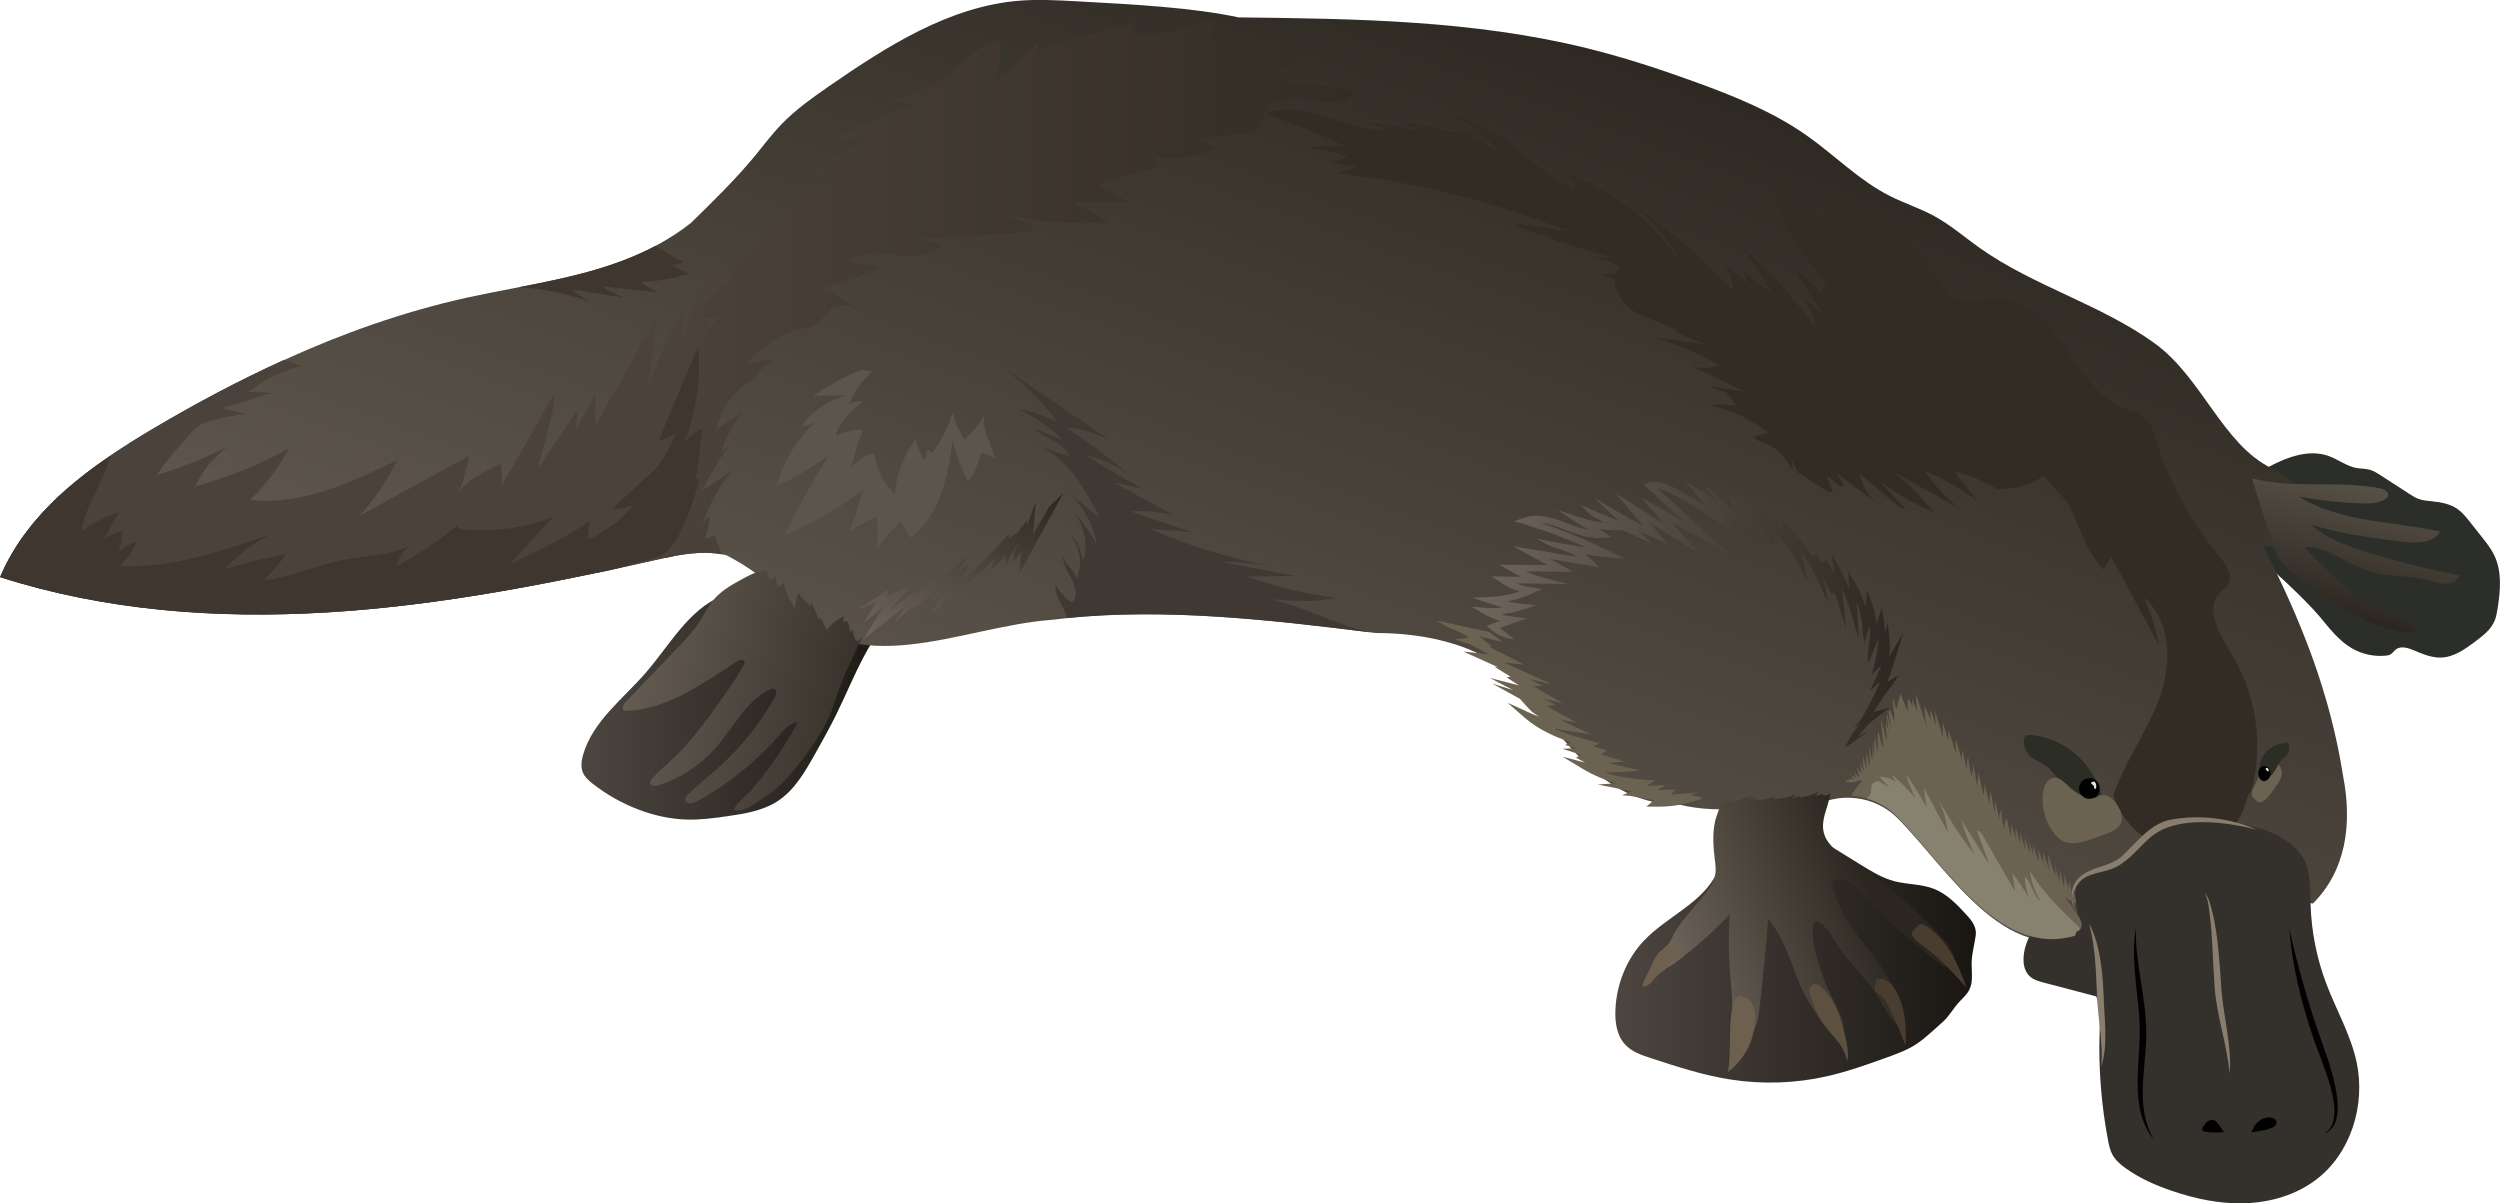
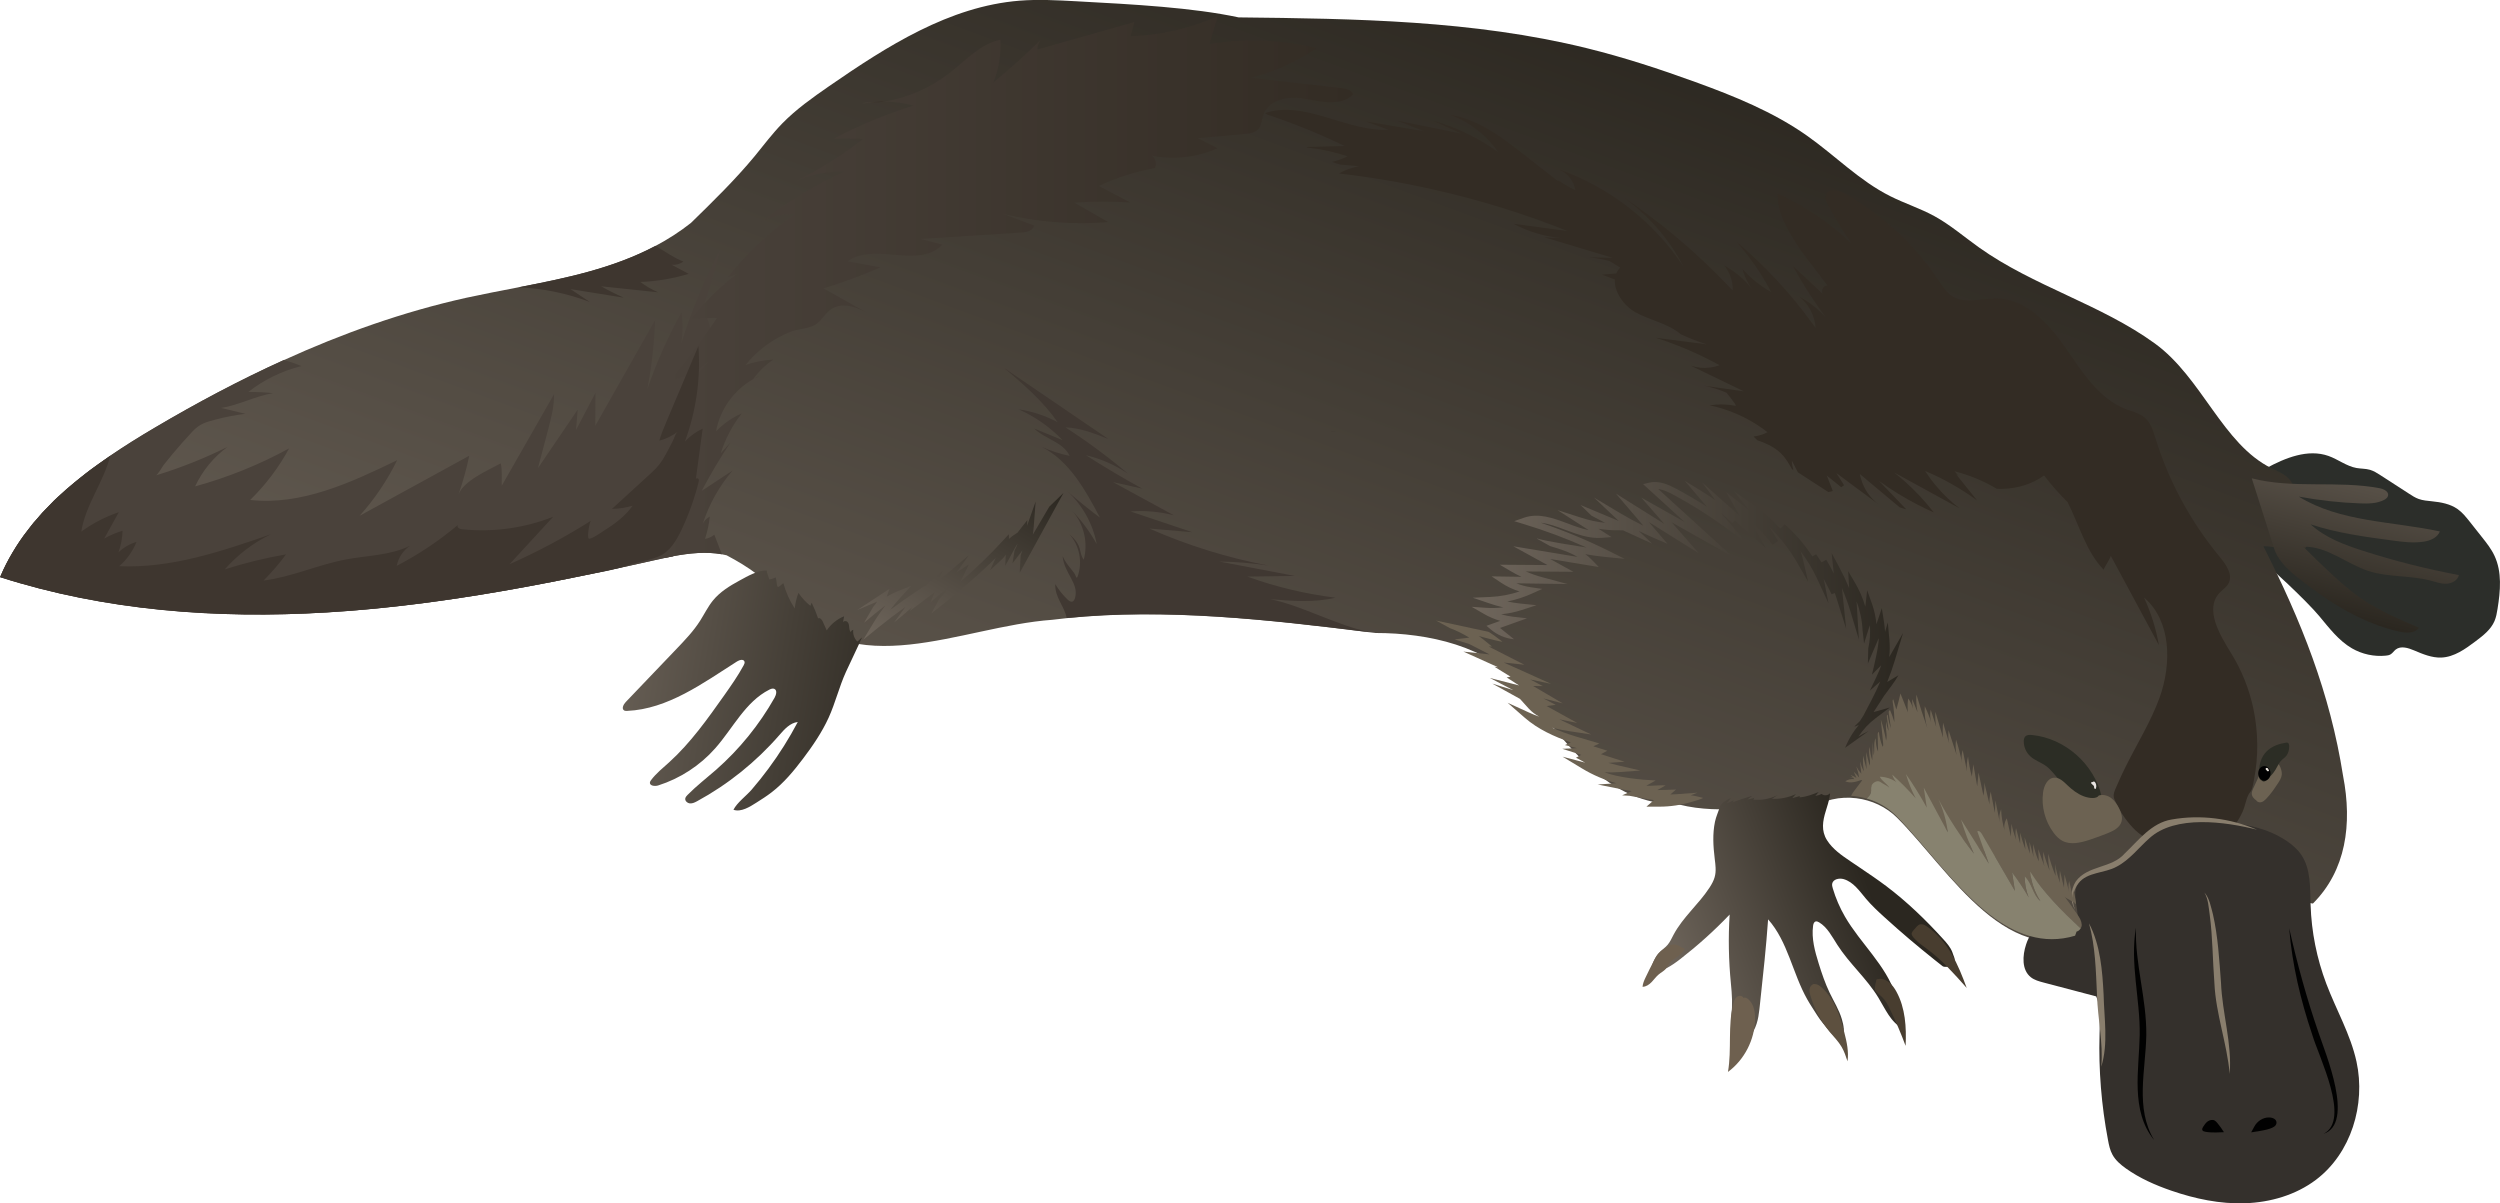
<svg xmlns="http://www.w3.org/2000/svg" xmlns:ns1="https://ian.umces.edu/media-library/" xmlns:xlink="http://www.w3.org/1999/xlink" x="0px" y="0px" width="500px" height="240.66px" viewBox="0 0 500 240.66" xml:space="preserve">
  <title>Ornithorhynchus anatinus (Platypus)</title>
  <desc>
    <ns1:title>Ornithorhynchus anatinus (Platypus)</ns1:title>
    <ns1:descr>
      <p>Illustration of Ornithorhynchus anatinus (Platypus)</p>
    </ns1:descr>
    <ns1:scene>
      <ns1:contains>mammal, monotreme, platypus, Chordata, Mammalia, Monotremata, Ornithorhynchidae, Ornithorhynchus, anatinus</ns1:contains>
      <ns1:when>2025-06-26</ns1:when>
    </ns1:scene>
  </desc>
  <defs>
    <linearGradient id="ian_symbols_e10c12fd97ae5784a14d2b6e1f667497" x1="116.29" y1="141.56" x2="180.67" y2="141.56" gradientUnits="userSpaceOnUse">
      <stop offset="0" stop-color="#4d4640" />
      <stop offset="1" stop-color="#191612" />
    </linearGradient>
    <linearGradient id="ian_symbols_e10c12fd97ae5784a14d2b6e1f6674971" x1="323.07" y1="192.98" x2="395.18" y2="192.98" xlink:href="#ian_symbols_e10c12fd97ae5784a14d2b6e1f667497" />
    <linearGradient id="ian_symbols_e10c12fd97ae5784a14d2b6e1f6674972" x1="202.5" y1="229.21" x2="291.48" y2="-12.22" gradientUnits="userSpaceOnUse">
      <stop offset="0" stop-color="#6f665c" />
      <stop offset="1" stop-color="#2b2720" />
    </linearGradient>
    <linearGradient id="ian_symbols_e10c12fd97ae5784a14d2b6e1f6674973" x1="179.69" y1="132.08" x2="202.43" y2="92.69" xlink:href="#ian_symbols_e10c12fd97ae5784a14d2b6e1f6674972" />
    <linearGradient id="ian_symbols_e10c12fd97ae5784a14d2b6e1f6674974" x1="115.48" y1="132.51" x2="182.01" y2="143.35" xlink:href="#ian_symbols_e10c12fd97ae5784a14d2b6e1f6674972" />
    <linearGradient id="ian_symbols_e10c12fd97ae5784a14d2b6e1f6674975" x1="476.26" y1="83.09" x2="466.93" y2="123.01" xlink:href="#ian_symbols_e10c12fd97ae5784a14d2b6e1f6674972" />
    <linearGradient id="ian_symbols_e10c12fd97ae5784a14d2b6e1f6674976" x1="294.31" y1="122.86" x2="380.61" y2="122.86" xlink:href="#ian_symbols_e10c12fd97ae5784a14d2b6e1f6674972" />
    <linearGradient id="ian_symbols_e10c12fd97ae5784a14d2b6e1f6674977" x1="131.95" y1="57.4" x2="270.61" y2="57.4" gradientUnits="userSpaceOnUse">
      <stop offset="0" stop-color="#4a423b" />
      <stop offset="1" stop-color="#332c24" />
    </linearGradient>
    <linearGradient id="ian_symbols_e10c12fd97ae5784a14d2b6e1f6674978" x1="150.6" y1="75.54" x2="151.89" y2="75.54" xlink:href="#ian_symbols_e10c12fd97ae5784a14d2b6e1f6674977" />
    <linearGradient id="ian_symbols_e10c12fd97ae5784a14d2b6e1f6674979" x1="172.41" y1="20.47" x2="176.87" y2="20.47" xlink:href="#ian_symbols_e10c12fd97ae5784a14d2b6e1f6674977" />
    <linearGradient id="ian_symbols_e10c12fd97ae5784a14d2b6e1f66749710" x1="333.03" y1="193.86" x2="390.83" y2="171.85" gradientUnits="userSpaceOnUse">
      <stop offset="0" stop-color="#6f665c" />
      <stop offset=".71" stop-color="#2b2720" />
    </linearGradient>
  </defs>
-   <path d="M144.32,119.2c-6.68,2.83-10.38,9.82-15.13,15.3-4.55,5.25-10.6,9.71-12.55,16.38-.35,1.19-.54,2.5-.06,3.64.4.93,1.19,1.63,1.99,2.25,2.73,2.13,5.78,3.86,9.01,5.1,3.19,1.23,6.57,1.98,9.99,2.05,2.63.05,5.24-.3,7.85-.67,3.5-.5,7.12-1.08,10.09-3.01,3.37-2.19,5.47-5.84,7.44-9.34,1.47-2.62,2.95-5.24,4.27-7.93,3.82-7.74,6.7-16.46,13.44-21.85" fill="url(#ian_symbols_e10c12fd97ae5784a14d2b6e1f667497)" />
  <path d="M453.24,93.64c3.84-2.08,8.35-3.91,12.46-2.45,1.92.68,3.6,2.05,5.6,2.41.9.16,1.84.11,2.72.37.74.22,1.4.64,2.05,1.06,1.91,1.24,3.83,2.48,5.74,3.71.61.4,1.23.8,1.92,1.05.85.31,1.77.37,2.68.47,1.8.18,3.65.52,5.13,1.57.95.67,1.68,1.6,2.41,2.51.81,1.02,1.62,2.04,2.42,3.06.94,1.18,1.88,2.37,2.52,3.74,1.54,3.26,1.19,7.06.62,10.61-.13.84-.28,1.68-.61,2.46-.73,1.71-2.28,2.91-3.77,4.03-2.06,1.55-4.29,3.17-6.87,3.27-1.89.07-3.7-.69-5.44-1.43-1.18-.5-2.65-.97-3.67-.18-.38.3-.64.75-1.07.99-.28.16-.62.21-.94.24-2.33.23-4.73-.29-6.76-1.47-2.65-1.54-4.55-4.07-6.51-6.42-2.72-3.25-9.66-9.65-12.88-12.41" fill="#2c2e2a" />
-   <path d="M343.43,174.46c-2.83,6.14-10.05,8.79-14.69,13.72-3.49,3.71-5.46,8.75-5.66,13.84-.1,2.44.27,5.07,1.93,6.87,1.35,1.47,3.33,2.14,5.23,2.76,5.2,1.7,10.44,3.41,15.85,4.25,6.42,1.01,13.03.78,19.37-.66,4.03-.92,7.94-2.32,11.83-3.72,2.06-.74,4.14-1.49,5.96-2.69,1.89-1.24,3.53-2.91,5.23-4.38,1.29-1.11,2.11-2.67,3.25-3.94.73-.81,1.6-1.52,2.1-2.49.78-1.49.54-3.28.5-4.96-.05-2.08.53-3.9.81-5.92.24-1.66-.7-2.93-1.77-4.1-1.91-2.08-3.92-4.22-6.55-5.26-2.53-1-5.36-.86-7.98-1.55-2.42-.64-4.58-1.97-6.71-3.29-1.9-1.17-3.79-2.34-5.69-3.51" fill="url(#ian_symbols_e10c12fd97ae5784a14d2b6e1f6674971)" />
-   <path d="M359.69,182.02c-.35-.48-.71-.93-1.08-1.38l1.02-.84c.39.47.77.94,1.13,1.44l-1.06.78Z" fill="#010101" />
  <path d="M461.29,108.34c.07.53.04,1.07-.33,1.43-.43.42-1.12.36-1.72.26-.53-.09-6.68-1-6.54-.73,7.54,14.88,13.32,29.32,15.91,45.85,1.89,9.72.57,18.96-6.03,25.56-14.52-2.64-30.36-1.32-43.56,5.28-17.16,9.24-29.04-11.88-39.6-22.44-2.17-2.17-5.11-3.53-8.15-3.9-1.61-.2-3.26-.13-4.85.24-1.78.41-2.89,1.18-4.72,1.14-8.8-.2-17.13,2.06-25.84-.11-14.52,0-22.44-11.88-31.68-23.76-6.6-7.92-18.48-10.56-29.04-10.56-.5-.07-1.02-.13-1.53-.18-19.71-2.46-40.5-4.81-60.26-2.79-.96.11-1.93.21-2.89.33-18.48,1.32-39.6,13.2-54.13-3.96-2.64-3.96-6.6-6.6-11.01-8.94-.32-.08-.62-.13-.94-.2-3.21-.57-6.48-.22-9.73.38-.57.11-1.12.22-1.68.34-.82.17-1.62.34-2.43.53-1.56.34-3.12.7-4.67,1.04-19.96,4.37-40.11,8.09-60.49,9.31-21.98,1.31-44.33-.34-65.31-7.06.7-1.68,1.52-3.29,2.42-4.84.24-.42.49-.83.75-1.23.46-.73.95-1.44,1.45-2.14.26-.36.53-.71.81-1.07.26-.36.54-.71.82-1.06.28-.36.55-.69.87-1.03.29-.34.58-.69.88-1.02.28-.33.58-.66.91-.99.32-.33.62-.66.95-.98.79-.79,1.6-1.58,2.44-2.34.32-.29.63-.58.96-.87.53-.46,1.07-.91,1.61-1.36.01-.03.04-.04.05-.04.67-.55,1.37-1.12,2.13-1.7.42-.33.86-.65,1.29-.98.15-.11.29-.21.44-.32.34-.26.7-.5,1.04-.75.65-.46,1.29-.91,1.94-1.36.01-.01.04-.03.05-.04.05-.04.11-.07.16-.11,2.89-1.98,5.86-3.82,8.83-5.57,8.37-4.95,16.99-9.54,25.86-13.56,11.75-5.36,23.92-9.68,36.51-12.48,3.43-.75,6.92-1.41,10.42-2.09,9.47-1.83,18.97-3.79,27.46-8.3,2.44-1.29,4.81-2.8,7.05-4.57,4.41-4.3,8.84-8.62,12.77-13.37,1.82-2.22,3.54-4.53,5.54-6.57,2.79-2.85,6.06-5.15,9.33-7.42,11.59-8,24.05-15.97,38.09-17.1,3.75-.3,7.51-.09,11.25.11,11.72.63,23.43,1.27,32.57,3.23,23.35.26,46.96.57,69.64,6.16,7.35,1.81,14.56,4.17,21.69,6.76,7.8,2.83,15.58,5.97,22.36,10.75,5.6,3.95,10.48,9,16.62,12.08,2.88,1.45,5.99,2.44,8.83,3.99,3.21,1.76,5.98,4.17,8.95,6.28,10.89,7.76,24.33,11.35,35.15,19.19,9.45,6.85,13.54,20.15,23.34,24.96,1.65.81,3.3,1.36,4.19,3.12.44.88.66,1.85.87,2.82.61,2.74,1.22,5.48,1.83,8.21.04.17.07.34.1.52Z" fill="url(#ian_symbols_e10c12fd97ae5784a14d2b6e1f6674972)" />
  <path d="M422.13,111.11c3.22,5.98,6.44,11.95,9.65,17.91-.58-3.29-1.58-6.48-2.98-9.52,5.48,4.67,5.56,13.29,3.1,20.07-1.74,4.78-4.45,9.11-6.71,13.65-.58,1.14-1.12,2.3-1.62,3.47-.3.75-.82,1.6-.84,2.4,0,.24.03.48.13.71.84,2.03,2.18,4.13,3.7,5.73.7.75,1.5,1.41,2.4,1.91,1.1.63,2.34,1.03,3.56,1.36,1.85.48,3.72.79,5.61,1,1.03.12,2.07.2,3.08-.04,1.19-.29,2.24-1.02,3.17-1.83,1.77-1.56,3.19-3.5,4.17-5.64.48-1.07.62-2.36,1.16-3.38.21-.4.49-.61.65-1.04.21-.57.3-1.23.42-1.82.95-4.74.88-9.66-.12-14.39-.83-3.87-2.31-7.59-4.4-10.96-2.35-3.8-5.39-8.88-2.34-12.15.58-.62,1.35-1.08,1.76-1.82.98-1.76-.45-3.82-1.73-5.35-5.77-6.96-10.16-15.05-12.84-23.67-.48-1.52-.95-3.13-2.14-4.17-1.06-.91-2.47-1.21-3.76-1.7-5.49-2.09-8.81-7.52-12.15-12.34-3.35-4.82-7.92-9.76-13.78-9.82-2.97-.04-6.19,1.15-8.73-.38-1.27-.77-2.07-2.06-2.89-3.29-4.77-7.16-11.25-13.14-18.76-17.31-1.21-.67-3.1-1.11-3.67.16-.33.71.04,1.52.4,2.2,1.43,2.67,3,5.24,4.73,7.72-4.33-4.17-9.39-7.59-14.85-10.06-.09,4.05,2.23,7.62,4.49,11.08.12.2.25.38.37.57,1.72,2.26,3.45,4.51,5.16,6.77-.83-.18-1.41,1.02-.98,1.64l-.48-.44c-1.82-1.72-3.66-3.43-5.48-5.14,1.68,3.12,3.55,6.1,5.62,8.96.29.44.61.86.92,1.28-.32-.34-.63-.67-.98-.99-1.28-1.23-2.75-2.28-4.3-3.12,1.66,1.31,2.8,3.25,3.16,5.33.05.3.09.62.11.92-.25-.36-.51-.71-.79-1.07-4.34-5.98-9.43-11.43-15.08-16.2,2.64,2.97,4.92,6.24,6.8,9.74.08.13.15.25.21.38-.66-.37-1.29-.77-1.91-1.2-.01,0-.01-.01-.03-.01-1.4-.99-2.69-2.14-3.83-3.43.28,1.11.74,2.17,1.32,3.13.21.34.45.67.69.99-.26-.34-.54-.67-.83-.99-1.39-1.53-3.02-2.83-4.83-3.82.94,1.14,1.52,2.57,1.66,4.04.03.32.04.63.03.95-.29-.32-.59-.62-.9-.94-6.44-6.76-13.64-12.82-21.41-18.02,5.2,3.63,9.52,8.53,12.45,14.15-5.97-9.03-14.98-16.01-25.21-19.52,1.4.48,2.57,1.58,3.19,2.93.2.44.34.88.42,1.35-.66-.3-1.32-.65-1.94-1.03-.44-.25-.87-.51-1.29-.82-.13-.03-.28-.05-.41-.07-2.19-1.72-4.37-3.42-6.56-5.14-4.48-3.5-9.2-7.12-14.81-7.99,2.96,1.08,5.64,2.88,7.78,5.19,0,0,.01.01.03.03.63.69,1.23,1.44,1.77,2.22-2.94-2.11-6.15-3.83-9.52-5.14-1.17-.45-2.36-.84-3.58-1.19.91.42,1.81.83,2.72,1.25.99.45,1.98.91,2.96,1.36-1.68-.34-3.35-.69-5.04-1.02-2.6-.54-5.2-1.06-7.82-1.58,1.82.71,3.63,1.41,5.45,2.13-3.84-.63-7.68-1.28-11.54-1.93,1.48.55,2.94,1.11,4.42,1.65-6.77.33-13.5-3.78-20-3.99-1.57-.05-3.14.13-4.69.66.17.09.33.2.49.3,5.28,1.76,10.43,3.85,15.43,6.27-2.53.07-5.07.13-7.62.2.05.04.11.09.16.12,2.73.28,5.45.87,8.05,1.74-.99.5-2.03.87-3.12,1.12.55.21,1.11.4,1.68.54,1.25.12,2.51.22,3.75.33-.42.07-.84.16-1.25.29-.96.26-1.9.65-2.77,1.16,6.3.73,12.58,1.78,18.77,3.18,9.19,2.05,18.22,4.84,26.97,8.34-1.69-.22-3.38-.46-5.07-.69-1.93-.26-3.85-.51-5.78-.78,2.97,1.6,6.27,2.57,9.62,2.88-1.16-.07-2.32-.12-3.47-.18,3.29.99,6.57,1.97,9.86,2.96,1.29.38,2.57.78,3.87,1.16-.62-.01-1.24-.03-1.86-.04-1.02-.03-2.03-.04-3.05-.07,1.44.13,2.85.38,4.25.75.71.42,1.43.86,2.13,1.31-.36.36-.62.75-.79,1.17-.95.08-1.91.16-2.88.24.86.32,1.73.65,2.59.96-.17,2.43,1.77,5.25,4.13,6.56,1.33.74,2.79,1.27,4.22,1.82h.01c1.76.69,3.47,1.41,4.86,2.6h.01c1.66.77,3.38,1.44,5.14,1.99-1.62-.21-3.26-.42-4.88-.62-1.77-.24-3.52-.46-5.29-.69,1.52.49,3.02,1.02,4.5,1.61,2.83,1.11,5.58,2.42,8.25,3.88-1.23.46-2.55.62-3.85.5-.66-.07-1.29-.21-1.91-.41,1.15.55,2.31,1.11,3.46,1.68,2.38,1.14,4.75,2.28,7.14,3.45-1.4-.2-2.81-.4-4.22-.59-1.25-.18-2.5-.36-3.75-.53,1.53.3,3.04.78,4.49,1.39.61.71,1.17,1.44,1.7,2.2.09.13.16.28.18.44-1.72-.34-3.5-.38-5.23-.11,1.72.36,3.39.88,5.02,1.56,2.34.96,4.55,2.26,6.55,3.82-.86.46-1.81.75-2.79.86.25.26.51.51.79.77,2.01.66,3.88,1.58,5.23,3.17.65.78,1.17,1.7,1.69,2.61.11.09.21.17.33.25-.01-.03-.01-.04-.03-.07-.07-.09-.13-.17-.21-.26.05.04.11.07.16.11-.18-.57-.29-1.16-.3-1.77.4.79.81,1.56,1.21,2.35,2.03,1.32,4.05,2.63,6.09,3.95.3-.05.61-.12.9-.21-.41-1.03-.81-2.06-1.2-3.09.96.78,1.91,1.56,2.88,2.34.2-.13.38-.26.57-.41-.51-.82-1.03-1.62-1.54-2.43.77.58,1.54,1.15,2.32,1.73,2.05,1.52,4.09,3.04,6.14,4.55-1.69-1.25-2.94-3.08-3.52-5.08-.11-.33-.18-.66-.24-1,2.65,2.22,5.29,4.44,7.95,6.65.44.15.87.29,1.32.4-1.82-1.9-3.63-3.8-5.45-5.69,2.44,1.78,5.02,3.37,7.7,4.75,1.07.55,2.17,1.08,3.27,1.57-1.76-2.27-3.72-4.36-5.86-6.26-.69-.61-1.39-1.19-2.1-1.74.44.24.88.49,1.32.71,3.93,2.17,7.85,4.32,11.8,6.47-1.76-1.33-3.34-2.86-4.75-4.55-.78-.92-1.5-1.91-2.16-2.93,3.68,1.54,7.19,3.54,10.4,5.9-1.4-1.76-2.79-3.5-4.2-5.25.17.13.34.25.51.36-.28-.32-.54-.63-.82-.95,2.96.75,5.81,1.94,8.44,3.5.45.03.9.04,1.35.01,2.89-.09,5.76-.96,8.12-2.67,1.45,1.89,3.02,3.67,4.7,5.33,2.24,4.37,3.76,10.03,7.22,13.52.08-.42,1.49-2.47,1.44-2.9M266.3,86.3s-.04-.03-.05-.03c.41.03.82.04,1.23.07-.4,0-.78-.01-1.17-.04Z" fill="#332c24" />
  <path d="M171.32,122.09l6.57-4.32-.51,1.46-.04.11c.71-.43,1.46-.8,2.23-1.11l2.69-1.08-1.96,2.13c-.79.86-1.54,1.76-2.25,2.7,1.62-1.22,3.28-2.39,4.95-3.51l1.95-1.3-.1.21c.69-.55,3.03-2.72,3.76-3.22l-1.2,2.21c.79-.63,1.57-1.28,2.34-1.93l4-3.37-2.45,3.43c.16-.11.33-.22.5-.33l1.96-1.28-1.01,2.11c-.23.48-.48.95-.74,1.41,3.05-2.61,5.95-5.41,8.65-8.36l1.1-1.2.03.93c.43-.39.9-.74,1.39-1.04l.32-.2c.23-.3.46-.61.7-.91l1.26-1.6-.05,1.13c.02-.06.04-.11.06-.17l1.66-4.69-.38,4.96c-.04.56-.11,1.12-.19,1.68l3.3-5.61,2.84-2.74-8.76,15.98.19-3.48c.12-.33.24-.67.35-1.01-.14.23-1.84,2.36-1.99,2.59l.43-2.6c.24-.44.45-.89.62-1.37-.62.86-1.93,3.57-2.5,4.46l.11-2.22c-.2.33-.45.63-.73.89l-2.41,2.23,1.13-2.48c-3.25,3.3-9.19,8.31-12.87,11.12l1.58-2.91c.79-.81,1.5-1.68,2.14-2.6-.72.63-3.27,2.62-3.9,3.34l.85-2.11c-.63.49-1.27.98-1.9,1.46l-3.11,2.34.54-.81c-.25.24-3.35,2.88-3.64,3.08l2.25-3.1c-1.88,1.34-3.72,2.74-5.5,4.18l-2.94,2.39,1.96-3.24c.76-1.26,1.6-2.48,2.49-3.65-.54.39-3.8,3.04-4.28,3.49l1.8-3.14c.3-.34.57-.7.81-1.09l-4.07,1.72Z" fill="url(#ian_symbols_e10c12fd97ae5784a14d2b6e1f6674973)" />
  <path d="M172.42,127.49c-.41.26-.55.56-.96.82-.61-.6-.92-1.5-.81-2.35-.23.05-.43.23-.5.46-.25-.27-.29-.68-.32-1.05s-.09-.78-.38-1.02-.84-.15-.88.22c.09-.44.17-.88.26-1.32-1.41.57-2.64,1.57-3.49,2.83-.26-.58-.52-1.17-.78-1.75-.18-.4-.57-.87-.94-.65-.36-1.07-.79-2.12-1.29-3.14l-.26.62c-.92-.73-1.73-1.61-2.38-2.59-.38,1.01-.63,2.06-.75,3.13-1.01-1.56-1.78-3.28-2.27-5.08-.25.21-.51.41-.76.62-.09.07-.21.15-.32.12-.13-.04-.17-.19-.19-.33-.09-.49-.1-1.1-.28-1.56-.13.11-.32.15-.48.21-.25.1-.51.19-.78.21-.13-.39-.26-.78-.39-1.16-.06-.19-.14-.41-.08-.61-.94-.1-2,.28-2.85.64-.91.39-1.77.88-2.64,1.35-1.97,1.07-3.92,2.27-5.33,4.01-1,1.24-1.7,2.69-2.55,4.03-1.32,2.08-3.04,3.87-4.74,5.65-3.38,3.54-6.76,7.08-10.14,10.61-.46.48-.88,1.35-.31,1.68.18.11.4.1.61.09,8.13-.37,15.12-5.53,21.98-9.9.48-.3,1.27-.51,1.47.02.09.25-.03.52-.16.76-1.14,2.11-2.53,4.08-3.91,6.04-3.33,4.7-6.69,9.45-10.95,13.32-1.27,1.15-2.63,2.23-3.66,3.6-.1.14-.2.28-.23.45-.1.7.98.83,1.65.62,4.38-1.39,8.38-3.99,11.42-7.44,3.55-4.02,6.02-9.3,10.81-11.72.32-.16.7-.31,1.02-.15.59.29.36,1.17.04,1.75-3.06,5.42-7.04,10.32-11.71,14.43-1.91,1.67-3.93,3.22-5.71,5.03-.2.2-.4.43-.45.71-.08.5.44.94.95.98s.99-.21,1.44-.45c6.19-3.37,11.77-7.86,16.4-13.18,1.02-1.18,2.16-2.48,3.71-2.65-1.71,3.25-3.67,6.37-5.86,9.32-1.07,1.45-2.2,2.86-3.38,4.23-1.07,1.23-2.91,2.58-3.62,4,1.5.55,3.34-.63,4.55-1.4,1.04-.66,2.09-1.32,3.07-2.08,2.45-1.88,4.45-4.29,6.31-6.76,1.94-2.57,3.77-5.25,5.11-8.19s2.1-6.17,3.46-9.15" fill="url(#ian_symbols_e10c12fd97ae5784a14d2b6e1f6674974)" />
  <path d="M142.01,65.58c1,4.96,1.37,10.06,1.15,15.12-.48,10.64-3.51,21.14-8.53,30.53,0,.01-.01.01-.01.03-.55.11-1.1.21-1.64.33-.84.18-1.68.37-2.51.55-1.56.36-3.12.7-4.67,1.04-19.97,4.37-40.12,8.09-60.5,9.31-21.98,1.32-44.33-.34-65.29-7.06.05-.12.11-.24.15-.34.67-1.57,1.45-3.09,2.32-4.54.24-.42.49-.83.75-1.23.46-.73.95-1.44,1.45-2.14.26-.36.53-.71.81-1.07.26-.36.54-.71.82-1.06.28-.36.55-.69.87-1.03.29-.34.58-.69.88-1.02.28-.33.58-.66.91-.99.32-.33.62-.66.95-.98.28-.3.58-.61.88-.91.51-.49,1.03-.98,1.56-1.43.32-.29.63-.58.96-.87.53-.46,1.07-.91,1.61-1.36.01-.03.04-.04.05-.04.67-.55,1.37-1.12,2.1-1.68l.03-.03c.28-.22.57-.45.86-.66.15-.11.29-.21.44-.32.15-.11.29-.21.44-.32.34-.26.7-.5,1.04-.75.65-.46,1.29-.91,1.94-1.36.01-.01.04-.03.05-.04.05-.04.11-.07.16-.11,2.89-1.98,5.86-3.82,8.83-5.57,8.37-4.95,16.99-9.54,25.86-13.56,1.21.29,2.4.7,3.55,1.2-3.85.95-7.5,2.72-10.61,5.17,1.65-.01,3.3.07,4.94.24-3.56.58-6.83,2.4-10.38,2.96,1.61.4,3.23.78,4.84,1.17-1.99.25-3.99.63-5.94,1.15-1.99.51-3.22.87-4.63,2.38-1.36,1.45-2.67,2.94-3.95,4.46-.61.74-1.21,1.48-1.81,2.23-.32.41-1.14,1.97-1.61,2.11,4.95-1.5,9.77-3.42,14.39-5.72-2.79,2.03-5.03,4.78-6.5,7.91,6.53-1.8,12.86-4.34,18.8-7.6-2.05,3.8-4.69,7.29-7.78,10.31,10.22,1.14,20.12-3.46,29.39-7.95-1.98,4.03-4.51,7.79-7.51,11.12,7.3-4,14.61-8.01,21.93-12.01-.55,2.65-1.28,5.27-2.18,7.82,1.02-2.86,6.02-4.94,8.48-6.3.33,1.39.16,3.04.2,4.48,3.49-6.11,6.97-12.21,10.46-18.32.04,2.43-.58,4.81-1.2,7.16l-2.02,7.64c2.65-3.89,5.29-7.8,7.95-11.7-.12,1.36-.24,2.72-.34,4.08,1.29-2.47,2.6-4.95,3.89-7.42-.01,2.19-.01,4.37-.03,6.56,3.99-7.04,7.97-14.09,11.96-21.12-.17,4.62-.69,9.23-1.54,13.77,1.82-5.31,4.11-10.46,6.83-15.37.29,2.09.26,4.2-.05,6.27,1.99-6.5,4.62-12.79,7.82-18.8-.79,2.77-1.57,5.54-2.36,8.32-.2.7-.57,1.57-.77,2.4-.12.48-.17.92-.11,1.33.08.49.32,1.06.55,1.64.22.53.45,1.07.55,1.57.03.13.05.26.08.4Z" fill="#4a423b" />
  <path d="M420.32,159.29c-1.46-6.45-7.33-11.64-13.91-12.29-.47-.05-1.02-.05-1.35.29-.25.26-.31.64-.31,1,0,1.11.49,2.22,1.31,2.97.9.83,2.13,1.21,3.13,1.93,1.08.78,1.84,1.93,2.76,2.9,1.13,1.2,2.51,2.13,3.87,3.05.73.49,1.53,1.01,2.41.99s1.79-.88,2.09-.84Z" fill="#2c2d25" />
  <path d="M451.26,160.07c.17.34.62.46.99.37s.67-.36.94-.63c.91-.92,1.64-2.01,2.36-3.09.36-.54.73-1.11.8-1.75.05-.51-.08-1.01-.27-1.49-.1-.25-.22-.5-.41-.69-.29-.29-.73-.39-1.14-.37-.46.03-.91.19-1.28.48-.58.45-.91,1.14-1.22,1.8-.46.99-.92,1.99-1.38,2.98-.15.32-.3.66-.3,1.02.01.63.51,1.13.91,1.37Z" fill="#6c6252" />
  <path d="M419.24,199.28c-3.51-.92-7.02-1.85-10.52-2.77-.9-.24-1.83-.49-2.55-1.06-1.85-1.46-1.69-4.32-.95-6.56.28-.85.64-1.72,1.31-2.31,1.89-1.65,4.79-.28,7.29-.4.37-.02.76-.08,1.04-.32.22-.18.35-.45.44-.71.93-2.66-1.14-5.84.23-8.3,1.27-2.3,4.52-2.31,6.86-3.52,2.81-1.45,4.26-4.65,6.75-6.59,3.07-2.39,7.27-2.57,11.17-2.5,5.93.1,12.16.65,17.06,3.97,1.1.75,2.12,1.63,2.87,2.73,1.95,2.86,1.77,6.59,1.88,10.05.17,5.38,1.24,10.72,3.14,15.75,1.97,5.22,4.85,10.14,6.04,15.59,1.88,8.6-1.09,18.34-8.12,23.64-4.02,3.03-9.08,4.5-14.12,4.68-5.03.18-10.05-.88-14.81-2.52-3.19-1.1-6.32-2.48-9.07-4.44-1.05-.75-2.06-1.61-2.68-2.74-.5-.9-.71-1.93-.9-2.95-1.32-6.94-1.89-14.02-1.69-21.09.08-2.76.21-5.77-.67-7.63Z" fill="#34302c" />
  <path d="M451.39,165.94c-6.31-1.6-16.34-3.01-21.5,1.7-2.1,1.84-3.96,4.35-6.57,5.7-2.45,1.35-5.88,1.03-7.63,3.32-1.13,1.4-1.44,3.49-.68,5.25-1.04-1.64-.94-3.91.15-5.62,2.36-3.27,7.18-2.58,9.79-5.6,2.72-2.58,5.35-6.13,9.38-6.79,5.74-1.02,11.77-.23,17.07,2.04h0Z" fill="#897e6d" />
  <path d="M417.82,184.7c2.26,4.34,2.65,9.4,2.9,14.19.1,4.79.98,9.78-.47,14.46.42-4.84-.72-9.56-.85-14.39-.23-4.82-.31-9.57-1.59-14.26h0Z" fill="#897e6d" />
  <path d="M440.91,178.54c1.02,1.18,1.26,2.82,1.67,4.29,1.03,4.49,1.27,9.16,1.62,13.71.24,6.1,2.22,12.11,1.74,18.24-.55-6.13-2.77-11.96-3.06-18.14-.36-4.59-.33-9.15-.94-13.7-.22-1.5-.27-3.07-1.04-4.4h0Z" fill="#897e6d" />
  <path d="M427.19,185.55c-.21,7.27,2.15,14.19,2.07,21.48-.12,7.08-2.28,14.55,1.57,20.99-4.79-5.87-3.01-14.12-2.89-21.01.12-7.09-1.99-14.36-.75-21.47h0Z" fill="#010101" />
  <path d="M450.24,226.46l.63-1.16c.59-1.09,1.74-1.81,2.89-1.81.03,0,.06,0,.08,0,.85.03,1.43.41,1.46.99.05.86-1,1.36-3.76,1.79l-1.31.2Z" fill="#010101" />
  <path d="M444.79,226.44c-.4-.64-.84-1.26-1.32-1.84-.16-.19-.33-.38-.54-.5-.42-.22-.96-.11-1.36.16s-.67.68-.93,1.08c-.13.21-.27.46-.17.68.1.23.39.3.63.34.62.1,1.23.2,3.68.08Z" fill="#010101" />
  <path d="M457.84,185.65c1.59,7.06,3.49,14,5.85,20.83,1.4,4.21,7.31,18.21,1.01,20.29,5.51-2.75-.98-15.46-2.26-19.86-2.32-6.88-4.02-14.01-4.6-21.25h0Z" fill="#010101" />
  <path d="M454.97,110.16c1,2.42,3.08,4.21,5.14,5.82,5.87,4.6,12.37,8.65,19.63,10.32,1.42.33,3.2.43,4.05-.75-4.11-1.76-8.25-3.54-11.91-6.11-2.04-1.43-3.91-3.09-5.73-4.79-1.86-1.72-3.68-3.49-5.47-5.29,4.67-.19,8.56,3.39,13.01,4.84,4,1.3,8.38.84,12.45,1.93,1.05.28,2.09.67,3.17.62s2.24-.68,2.46-1.74c-6.46-1.21-12.85-2.82-19.11-4.83-3.78-1.21-7.62-2.63-10.53-5.31,5.28,1.75,10.83,2.49,16.34,3.23,2.09.28,4.22.56,6.3.23,1.31-.21,2.73-.8,3.2-2.04-9.54-2.06-19.92-1.84-28.22-6.97,4.05.75,8.16,1.21,12.28,1.36,1.62.06,3.32.05,4.77-.69.36-.18.72-.45.81-.84.2-.83-.86-1.36-1.7-1.51-8.42-1.59-17.27.17-25.56-1.98" fill="url(#ian_symbols_e10c12fd97ae5784a14d2b6e1f6674975)" />
  <path d="M419.79,159.1c.84-.26,1.78,0,2.47.53s1.19,1.29,1.58,2.08c.41.83.72,1.78.45,2.66-.36,1.19-1.63,1.82-2.78,2.28-1.21.49-2.44.93-3.68,1.34-1.75.57-3.74,1.04-5.37.17-.7-.37-1.25-.96-1.73-1.6-1.71-2.28-2.49-5.24-2.12-8.06.17-1.32.87-2.86,2.2-2.96,1.05-.08,1.9.77,2.65,1.49.95.91,2.01,1.74,3.24,2.21s2.65.56,3.08-.15Z" fill="#6c6252" />
  <path d="M379.31,156.46c.26.17.51.37.74.59-.28-.16-.51-.37-.74-.59Z" fill="#6c6252" />
  <path d="M416.35,184.88c.01.28-.07.57-.2.81-3.45-3.08-7.71-7.45-10.13-11.38.2,2.1.91,4.15,2.06,5.93-1.53-1.24-1.68-3.64-3.16-4.98.01,1.45.29,2.9.82,4.26-1-1.76-2.11-3.43-3.33-5.04.18,1.24.38,2.48.57,3.72-2.2-3.8-4.42-7.6-6.63-11.41-.2-.33-.57-.73-.9-.51.77,2.15,1.53,4.3,2.31,6.47-1.86-2.96-3.72-5.9-5.57-8.84.7,2.34,1.57,4.63,2.59,6.85-2.68-3.43-5.06-7.1-7.12-10.93.98,2.1,1.62,4.36,1.89,6.65-1.6-2.98-3.21-5.95-4.81-8.94.2,1.33.41,2.67.61,4-1.27-2.31-2.65-4.55-4.17-6.71.48,1.68,1.14,3.3,1.95,4.84-1.47-1.66-3.04-3.25-4.69-4.73.15.54.44,1.04.81,1.47-.96-.66-2.13-1.03-3.3-1.06.41.9,1.4,1.33,1.91,2.2-.54-.49-1.03-.61-1.81-1.15-.58-.42-1.56.12-1.78.81-.12.4-.01.82-.08,1.23-.09.51-.48.9-.87,1.27h-.01c-1-.3-2.05-.48-3.09-.55.22-.48.55-.91.88-1.33,2.94-3.76,5.48-7.84,7.55-12.15.24-.48.48-.96.84-1.33,1.33-1.31,3.59-.51,5.1.59,3.18,2.36,5.41,5.74,7.59,9.06,1.78,2.73,3.58,5.47,5.36,8.2,1.64,2.51,3.3,5.03,5.39,7.18,1.82,1.86,3.95,3.41,5.83,5.2,2.57,2.46,4.69,5.35,6.69,8.28.42.61.86,1.27.87,2.02Z" fill="#6c6252" />
  <path d="M415,180.61c-.13-.02-.04.24.08.18s.12-.22.1-.34c-.1-.79-.27-1.58-.52-2.34-.13.63-.11,1.29.05,1.9-.29-1.28-.59-2.55-.88-3.83-.19.73-.19,1.52.01,2.25-.31-1.18-.63-2.36-.94-3.55-.03.89-.06,1.78-.1,2.66-.27-1.14-.55-2.29-.82-3.43-.08.83-.07,1.67.04,2.49-.46-1.25-.8-2.55-1.01-3.87.04.83.08,1.65.12,2.48-.59-1.45-1.09-2.93-1.48-4.45-.04,1.13.05,2.27.28,3.38-.5-1.23-.92-2.5-1.26-3.78-.09.98-.02,1.97.22,2.92-.41-1.15-.83-2.29-1.24-3.44.04.82.07,1.63.11,2.45-.49-1.11-.86-2.28-1.09-3.47-.08.86-.06,1.74.06,2.6-.28-1.02-.56-2.05-.84-3.07.03.8.06,1.6.09,2.39-.35-1.09-.71-2.19-1.06-3.28.05.82.11,1.63.16,2.45-.41-1.1-.76-2.23-1.05-3.37,0,.74,0,1.47,0,2.21-.28-1.04-.55-2.09-.83-3.13-.15.78-.14,1.6.04,2.37-.4-1.06-.72-2.14-.95-3.25-.04.86-.08,1.73-.11,2.59-.27-1.22-.54-2.44-.82-3.66-.5.78-.64,1.77-.38,2.66-.44-1.45-.7-2.96-.76-4.48-.35.82-.44,1.75-.27,2.62-.29-1.46-.58-2.92-.87-4.38-.04.82-.07,1.65-.11,2.47-.28-1.41-.55-2.81-.83-4.22-.2.83-.28,1.68-.24,2.54-.35-1.45-.69-2.9-1.04-4.36.04.88-.01,1.76-.17,2.62-.33-1.54-.65-3.09-.98-4.63-.09.92-.18,1.84-.27,2.75-.26-1.46-.52-2.92-.77-4.38-.1.81-.2,1.62-.3,2.43-.36-1.32-.61-2.66-.76-4.02-.26.99-.32,2.03-.19,3.05-.29-1.44-.59-2.88-.88-4.32-.27.87-.3,1.82-.1,2.71-.31-1.62-.72-3.22-1.23-4.8-.14,1.02-.1,2.06.11,3.06l-1.61-4.95c-.1.89-.05,1.8.14,2.67-.41-1.39-.82-2.78-1.23-4.16-.1,1-.1,2.01,0,3.01-.52-1.74-1.04-3.48-1.55-5.21-.06,1.02,0,2.04.18,3.04-.37-1.15-.74-2.3-1.11-3.45-.16.83-.13,1.69.09,2.5-.34-1.1-.77-2.17-1.28-3.2-.09,1.48.09,2.98.52,4.4-.78-2.22-1.51-4.47-2.19-6.73-.08,1.19,0,2.38.23,3.55-.36-.88-.71-1.76-1.07-2.65-.03.64.03,1.29.16,1.92-.18-.73-.51-1.43-.96-2.03-.14.91-.16,1.85-.06,2.76l-1.49-3.77c-.24,1.03-.48,2.07-.83,3.23l-.61-2.06c-.17.14-.14.4-.1.62.22,1.31.33,2.63.33,3.96-.24-.81-.52-1.6-.85-2.38-.24-.05-.32.31-.28.55.15,1.03.29,2.05.44,3.08-.32-.89-.54-1.81-.65-2.75-.17.02-.19.25-.17.42.12.95.24,1.89.37,2.84-.29-.59-.45-1.25-.44-1.9-.38,1.23.27,2.59-.08,3.82-.26-1.43-.61-2.84-1.06-4.22l.47,4.79c.02.23.04.48-.11.66-.38-.95-.63-1.96-.75-2.98-.21.1-.24.38-.23.61.03,1.12.05,2.23.08,3.35-.4-.83-.45-1.78-.49-2.69-.53,1.04-.08,2.33-.41,3.45-.05-.91-.11-1.81-.16-2.72l-.1,3.7c-.3-.86-.47-1.77-.48-2.68-.49,1.17.26,2.53-.05,3.76l-.72-2.75c.04,1.15.07,2.31.11,3.46-.23-.9-.47-1.81-.7-2.71-.07,1.04-.01,2.09.16,3.11-.37-.62-.58-1.32-.79-2.01.1.83.19,1.67.28,2.5-.4-.45-.74-.95-1.02-1.48.26.73.46,1.49.59,2.26-.32-.43-.68-.82-1.08-1.18l.54,1.24c-.36-.25-.76-.45-1.17-.59.2.26.49.46.8.56-.31-.14-.67-.16-.99-.06.34-.03.78,0,.89.32-.62-.07-1.26.08-1.78.43,1,.47,2.18.11,3.23-.26" fill="#6c6252" />
  <path d="M451.94,155.82c-.79-5.49,2.78-6.91,5.27-7.29.18-.03.39-.03.51.17.09.15.12.38.12.59,0,.66-.18,1.32-.49,1.76-.34.49-.81.72-1.19,1.15-.41.46-.7,1.14-1.05,1.72-.43.71-.95,1.26-1.47,1.81-.28.29-.58.6-.91.58s-.68-.52-.79-.5Z" fill="#2c2d25" />
  <path d="M331.83,161.33c-.33,0-2.21.01-2.54,0l1.5-1.31c-.33-.04-.65-.1-.98-.15l-3.91-.71h.02s-1.49-.09-1.49-.09l1.91-.86c-.67-.09-1.33-.2-1.98-.34l-4.82-.97,3.75-.25c-2.41-.66-4.73-1.65-6.87-2.95l-3.9-2.36,4.41,1.16c.07.02.15.04.22.06-.42-.15-1.55-.85-1.96-1.01l1.06-.58-3.8-1.21,2.94-.13-2.4-.62,1.17-.53c-3.26-1.14-6.54-2.6-9.22-4.94l-3.42-2.99,4.13,1.89c.72.33,1.44.63,2.18.9-.74-.43-1.46-.94-2.06-1.6l-1.77-1.96-5.54-3.06,4.16,1.3-4.63-2.42,5.83,1.49-2.49-1.6.77-.16-3.21-1.98.7.09-6.91-3.12,5.23.56-4.08-2.08c-.18-.08-2.72-.82-2.89-.92l2.91-.35c-1.23-.76-2.52-1.4-3.88-1.91l-2.77-1.51,10.44,2.24c.35.1,2.27,1.54,2.8,1.95.29.22-2.79-.58-3.15-.68l-1.55-.42c.44.31.87.64,1.28.98l1.36,1.11-.64.02,7.14,3.64-4.12-.44,9.45,4.26-4.18-.88,2.54,1.33-1.95-.02,5.93,3.48-3.87-.99,2.46,1.28-1.81.24,6.11,3.38-3.56-.72,6.36,3.03-4.39-.66c-1.14-.17-2.27-.4-3.38-.69,2.71,1.31,6.69,2.32,9.4,3.14l-1.21.58,2.8.88-1.27.69,4.74,1.51-3.28.23c.73.2,1.45.38,2.18.55l4.26.98-4.36.32c-.95.07-1.9.08-2.85.02,2.66,1.06,7.38,1.53,10.25,1.65l-1.88,1.05c.23.01.47.02.7.02.51-.04,2.67-.14,3.18-.1l-1.67.95c.84,0,2.91-.07,3.75-.11l-1.15.99c.4,0,.79-.02,1.19-.05l4.23-.31-1.33.53c.3-.02,2.02.38,2.39.49.35.11-1.78.69-2.13.8-2.14.65-4.35.98-6.58.98Z" fill="#6c6252" />
  <path d="M307.39,107.69c2.27.67,7.58,1.41,9.91,1.81-4.07-1.82-8.27-3.39-12.53-4.68l-1.93-.59,1.9-.67c2.98-1.05,5.94.07,8.81,1.14,1.38.52,2.79,1.05,4.2,1.33l-6.25-4.01,4.79,1.54c1.55.5,3.14.84,4.75,1.01l-2.75-1.44-2.18-2.13,7.63,3.19-4.94-4.68,5.14,3.07c1.54.92,3.12,1.78,4.74,2.57l-5.5-6.43,9.68,6.06-4.6-5.26,8.67,4.88-8.31-7.57,1.2-.29c2-.49,3.95.42,5.61,1.31,2.02,1.09,4.01,2.26,5.96,3.51l-4.44-5.2,3.58,2.2c.87.54,1.72,1.1,2.55,1.7l-2.64-3.56,7.56,6.74-2.74-4.78,2.67,2.09c.71.56,1.4,1.13,2.08,1.73-.11-.15-.23-.29-.35-.44l-2.87-3.6,3.77,2.65c2,1.41,3.85,3.03,5.51,4.84l.88-.87c2.11,1.86,3.97,4.04,5.52,6.42l.76-.42c.36.53.72,1.06,1.06,1.6l.96-.51c.54.89,1.04,1.8,1.5,2.74l-.42-4.07,1.59,2.97c.7,1.31,1.34,2.66,1.91,4.04l-.2-3.4,1.39,2.36c.88,1.49,1.56,3.08,2.04,4.74l.37-3.27.96,2.69c.47,1.32.77,2.7.89,4.11l1.08-3.23.42,2.66c.11.69.19,1.39.23,2.09l.55-1.9.32,3.5c.1,1.15.09,2.3-.04,3.44l2.77-4.83-1.65,5.5c-.44,1.46-.94,2.89-1.52,4.31l2.25-1.35c-.41.82-2.32,3.41-2.88,4.12l-2.09,3.24,3.23-.91-2.79,2.11c-1.37,1.03-2.54,2.29-3.48,3.7.65-.41,1.34-.78,2.04-1.1l-4.71,3.36.08-.19c.66-1.6,1.56-3.07,2.67-4.38l-.89.35c.12-.23.94-.93,1.1-1.13l.7-1.09,1.7-3.25c.61-1.17,1.17-2.36,1.68-3.58l-2.08,1.83c.41-.91,2.03-4.09,2.25-5.06l-1.83,1.85c.4-1.68,1.36-5.55,1.35-7.29l-2.17,5.08.08-3.02c.34-1.51.44-3.09.31-4.65l-1.15,3.65-.29-2.54c-.09-2.01-.5-4.01-1.21-5.89l.46,7.63-1.64-5.47c-.49-1.63-1.07-3.25-1.75-4.82l.85,8.15-1.96-6.21c-.1-.31-.2-.62-.31-.93l-.65.24c-.49-1.04-1.02-2.07-1.58-3.08l.98,4.91-2.33-5.02c-.89-1.92-2.01-3.76-3.3-5.46.21.58.39,1.18.53,1.79l1.01,4.33-2.23-3.85c-1.51-2.62-3.41-5.03-5.58-7.15.63.95,1.23,1.91,1.8,2.88l-1.09.75c-1.39-1.74-2.9-3.37-4.53-4.88l3.21,5.6-6.23-5.56-.54.48c-.72-.69-1.46-1.35-2.23-1.98l5.08,5.94-4.52-3.28c-3.15-2.29-6.5-4.39-9.93-6.24-1-.54-2.1-1.08-3.2-1.24l14.79,13.48-12.08-6.8,5.42,6.19-9.98-6.24,3.72,4.35-2.62-1.13c-1.05-.46-2.1-.94-3.14-1.46l2.7,2.56-5.85-2.68h-.59c-1.44.03-2.88-.08-4.3-.31l2.6,1.67-1.97.15c-2.48.19-4.91-.72-7.24-1.59-1.7-.64-3.34-1.26-4.94-1.43,4.64,1.56,9.19,3.44,13.57,5.62l3.22,1.6-3.58-.35c-1.43-.14-2.87-.33-4.29-.58.47.34.91.72,1.31,1.14l1.38,1.43-9.73-1.61,4.65,2.56-9.53-.07c1.05.46,2.13.84,3.24,1.14l5.14,1.38-10.28-.15c.95.38,1.95.65,2.97.8l2.23.32-2.05.93c-1.57.71-3.23,1.25-4.94,1.59.9.19,1.8.33,2.72.42l3.12.32-2.98.97c-1.32.43-2.71.71-4.11.84.77.23,1.56.4,2.36.49l2.83.32-5.4,1.93,2.8,2.26c-1.69-.16-3.34-.85-4.64-1.95l-.87-.74,2.75-.99c-1.13-.33-2.23-.79-3.24-1.38l-2.48-1.43,2.86.2c1.15.08,2.32.05,3.47-.09-.95-.22-1.88-.48-2.8-.8l-3.31-1.13,3.49-.15c1.98-.09,3.98-.46,5.87-1.1-1.33-.41-2.59-1.01-3.74-1.78l-1.85-1.24,5.98.09c-.76-.35-1.51-.74-2.23-1.17l-2.11-1.25,9.54.07-6.84-3.76,12.85,2.13c-1.69-1.01-3.65-1.62-5.48-2.16l-2.63-1.48Z" fill="url(#ian_symbols_e10c12fd97ae5784a14d2b6e1f6674976)" />
  <path d="M270.61,18.9c-2.51,2.4-6.26,1.47-9.5.87-3.25-.59-7.46-.07-8.53,3.45-.24.79-.29,1.69-.74,2.36-.62.95-1.81,1.12-2.85,1.21-3.16.29-6.3.57-9.44.84,1.32.69,2.63,1.36,3.95,2.03-4.13,1.82-8.71,2.35-13.08,1.48.69.51.95,1.64.57,2.47-3.85.69-7.63,1.9-11.23,3.58,2.1,1.11,4.18,2.2,6.28,3.31-3.71-.24-7.45-.24-11.17.03,2.26,1.29,4.51,2.59,6.79,3.89-7.05.57-14.17.01-21.07-1.65,2.09.79,4.17,1.57,6.26,2.35-.32,1.08-1.54,1.32-2.55,1.39-6.75.42-13.48.84-20.21,1.28,1.45.38,2.92.75,4.38,1.14-4.86,5-13.43-.62-18.98,3.34,2.2.4,4.41.81,6.6,1.2-3.72,1.62-7.54,3.04-11.39,4.21,2.86,1.61,5.74,3.22,8.61,4.83-1.93-1.02-4.12-1.85-6.15-1.14-1.98.67-2.53,2.61-4.13,3.59-1.31.79-3.54.83-5.02,1.43-3.46,1.4-6.57,3.68-8.9,6.61,1.78-.62,3.66-.99,5.54-1.08-1.56,1.06-2.93,2.39-4.03,3.92-3.83,2.16-6.65,6.09-7.41,10.43,1.45-1.52,3.22-2.75,5.14-3.59-1.87,2.38-3.31,5.11-4.21,8,.66-.74,1.32-1.48,1.97-2.22-2.09,3.13-4.01,6.38-5.78,9.72,2.07-1.36,4.13-2.72,6.19-4.08-2.68,3.13-4.74,6.8-5.99,10.72.28-.65.79-1.19,1.43-1.5-.16,1.52-.49,3.01-.96,4.45.67-.09,1.33-.38,1.86-.83.5,1.31,1,2.61,1.52,3.91-3.21-.57-6.48-.22-9.73.38,0,.01-.01.01-.01.03-.55.11-1.1.21-1.64.33-.01.01-.03.01-.03-.01-.05-.01-.11-.05-.16-.09l-.84-24.91c2.67-5.21,5.95-10.02,9.74-14.27-2.24,1.93-4.88,3.25-7.66,3.8,2.8-3.37,5.47-6.88,7.97-10.52.48-.66.94-1.35,1.39-2.02-.67.01-1.35.03-2.02.05-1.03.01-2.05.04-3.06.07.83-1.04,1.7-2.06,2.61-3.04,1.98-2.17,4.15-4.13,6.44-5.87-.58.26-1.19.48-1.8.65,3.89-4.91,8.44-9.17,13.43-12.61-2.31-.09-4.63.45-6.72,1.54,5.19-4.01,10.77-7.41,16.61-10.07-3.42-.05-6.83.65-10.01,2.05,4.83-2.32,9.45-5.2,13.76-8.58-1.97-.01-3.93-.03-5.9-.04,5.15-2.68,10.48-4.9,15.93-6.6-1.9-.5-3.85-.78-5.8-.81,4.69-.75,9.21-2.73,13.1-5.77,3.23-2.52,6.23-5.85,10.1-6.59.17,2.93-.32,5.91-1.43,8.57,3.27-2.71,6.47-5.58,9.54-8.59-.42.54-.69,1.25-.73,1.98,6.47-1.83,12.94-3.67,19.41-5.5-.24.95-.48,1.89-.73,2.83,5.95-.18,11.88-1.56,17.41-4.01-.54,1.86-1.1,3.72-1.64,5.58,7.1-1.19,14.4-.9,21.41.84-4.08,2.75-8.55,4.75-13.2,5.91,6.09.7,12.17,1.39,18.24,2.07.88.11,1.94.34,2.24,1.28Z" fill="url(#ian_symbols_e10c12fd97ae5784a14d2b6e1f6674977)" />
  <path d="M130.84,111.63c-1.7.56-3.57.82-5.23,1.42-2.41.87-5.06,1.27-7.59,1.79-5.86,1.22-11.73,2.36-17.62,3.39-11.62,2.01-23.33,3.56-35.1,4.26-21.98,1.32-44.33-.34-65.29-7.06.05-.12.11-.24.15-.34.67-1.57,1.45-3.09,2.32-4.54.24-.42.49-.83.75-1.23.46-.73.95-1.44,1.45-2.14.26-.36.53-.71.81-1.07.26-.36.54-.71.82-1.06.28-.36.55-.69.87-1.03.29-.34.58-.69.88-1.02.28-.33.58-.66.91-.99.32-.33.62-.66.95-.98.28-.3.58-.61.88-.91.51-.49,1.03-.98,1.56-1.43.32-.29.63-.58.96-.87.53-.46,1.07-.91,1.61-1.36.01-.03.04-.04.05-.04.67-.55,1.37-1.12,2.13-1.7.28-.22.57-.45.86-.66.15-.11.29-.21.44-.32.15-.11.29-.21.44-.32.34-.26.7-.5,1.04-.75.65-.46,1.29-.91,1.94-1.36.01-.01.04-.03.05-.04.05-.04.11-.07.16-.11-1.24,5.14-4.96,9.82-5.78,15.16,2.28-1.66,4.83-2.98,7.51-3.89-.98,1.77-1.95,3.52-2.93,5.28,1.16-.66,2.39-1.17,3.67-1.56-.04,1.47-.32,2.92-.81,4.3,1.03-.96,2.27-1.68,3.6-2.07-.74,1.86-1.94,3.55-3.46,4.86,10.39.46,20.51-2.98,30.35-6.39-3.51,1.69-6.67,4.09-9.23,7.02,4-1.28,8.11-2.28,12.25-3-1.36,1.86-2.88,3.6-4.5,5.24,5.64-.71,10.9-3.17,16.48-4.22,4.33-.81,8.96-.81,12.84-2.76-1.37.92-2.36,2.4-2.69,4.04,4.36-2.26,8.45-4.99,12.2-8.15-.05.16-.05.33.03.44.22.3.65.38,1.02.41,6.1.61,12.34-.26,18.05-2.52-2.92,3.17-5.83,6.34-8.74,9.5,5.64-2.51,11.09-5.41,16.3-8.71-.31.2-.82,3.32-.46,3.56.45.29,2.71-1.36,3.16-1.64,2.13-1.31,4.16-2.87,5.63-4.92-1.34.4-2.74.62-4.14.64l7.84-7.17c1.34-1.23,2.11-2.19,2.96-3.8.42-.8.85-1.6,1.27-2.4.27-.51.63-1.72,1.08-2.06-1.09.83-2.35,1.44-3.68,1.79.38-1.33.92-2.62,1.46-3.89,2.12-5.01,4.24-10.03,6.36-15.04.48,6.46-.45,13.03-2.71,19.11,1-1.08,2.22-1.97,3.56-2.59-.46,3.38-.91,6.76-1.37,10.15-.03-.24.38-.3.52-.11s.09.46.03.7c-.82,3.25-1.96,6.43-3.39,9.46-1.02,2.16-2.33,4.38-4.52,5.33-.31.14-.64.26-.97.37Z" fill="#3e362f" />
  <path d="M131.62,58.46c-3.8-.4-7.59-.79-11.39-1.2,1.48.84,3,1.6,4.54,2.28-3.55-.58-7.1-1.15-10.67-1.72,1.29.86,2.57,1.72,3.85,2.57-4.57-1.74-9.41-2.73-14.3-2.92,9.47-1.83,18.97-3.79,27.46-8.3,1.83,1.07,3.59,2.38,5.57,3.14-.67.5-1.52.73-2.34.65,1.12.59,2.26,1.2,3.39,1.81-3.13.95-6.39,1.5-9.66,1.62,1.08.83,2.28,1.52,3.54,2.06Z" fill="#3e362f" />
  <path d="M150.6,75.87s.01-.01.01-.03c.41-.24.84-.45,1.28-.65-.44.22-.86.45-1.29.67Z" fill="url(#ian_symbols_e10c12fd97ae5784a14d2b6e1f6674978)" />
  <path d="M172.41,20.64c1.48-.25,2.97-.37,4.46-.34-1.48.24-2.97.36-4.46.34Z" fill="url(#ian_symbols_e10c12fd97ae5784a14d2b6e1f6674979)" />
  <path d="M273.68,126.4h-.09c-19.71-2.46-40.5-4.81-60.26-2.79-.37-2.26-2.42-4.17-2.27-6.79.67,1.14,1.5,2.19,2.47,3.1.25.24.57.49.91.41.34-.09.5-.49.59-.83.74-2.93-2.18-4.79-2.51-8.28.87,2.02,2.4,3.04,2.69,4.17.03.15.22.16.26.04,1.12-2.89.46-6.4-1.66-8.65,2.94,2.57,1.78,3.55,2.94,5.16.91-3.33.05-7.09-2.22-9.68,1.87,1.97,3.5,4.17,4.81,6.55-.74-4.01-2.83-7.75-5.82-10.52,2.09,1.83,4.24,3.58,6.47,5.23-2.9-5.53-6.19-11.42-11.71-14.18,1.8.82,3.7,1.44,5.65,1.83-1.32-2.81-4.99-3.37-7.09-5.47,1.89.78,3.79,1.56,5.69,2.34-2.5-2.6-5.49-4.7-8.78-6.17,2.72.4,5.36,1.27,7.78,2.57-2.89-4.17-6.79-7.52-10.65-10.81l20.82,14.19c-2.77-1.11-5.61-2.24-8.61-2.35,4.38,2.83,8.57,5.93,12.54,9.29-2.56-1.74-5.44-3.01-8.45-3.72,3.68,2.36,7.45,4.59,11.27,6.69-1.95-.44-3.91-.87-5.86-1.31,4.07,2.22,8.13,4.44,12.18,6.64-2.83-.73-5.77-.99-8.67-.77,4.12,1.39,8.24,2.77,12.36,4.15-2.86-.24-5.73-.48-8.59-.73,7.64,3.37,15.66,5.86,23.87,7.41-3.27-.49-6.56-.77-9.86-.81,5.04.96,10.07,1.93,15.12,2.88-3.18.05-6.36.09-9.54.13,5.7,2.06,11.63,3.47,17.64,4.22-4.26,1.02-8.73.66-13.08.3,5.97,1.12,13.72,5.39,19.68,6.51Z" fill="#403832" />
  <path d="M406.03,174.3c.2,2.1.91,4.15,2.06,5.93-1.53-1.24-1.68-3.64-3.16-4.98.01,1.45.29,2.9.82,4.26-1-1.76-2.11-3.43-3.33-5.04.18,1.24.38,2.48.57,3.72-2.2-3.8-4.42-7.6-6.63-11.41-.2-.33-.57-.73-.9-.51.77,2.15,1.53,4.3,2.31,6.47-1.86-2.96-3.72-5.9-5.57-8.84.7,2.34,1.57,4.63,2.59,6.85-2.68-3.43-5.06-7.1-7.12-10.93.98,2.1,1.62,4.36,1.89,6.65-1.6-2.98-3.21-5.95-4.81-8.94.2,1.33.41,2.67.61,4-1.27-2.31-2.65-4.55-4.17-6.71.48,1.68,1.14,3.3,1.95,4.84-1.47-1.66-3.04-3.25-4.69-4.73.15.54.44,1.04.81,1.47-.96-.66-2.13-1.03-3.3-1.06.41.9,1.4,1.33,1.91,2.2-.54-.49-1.03-.61-1.81-1.15-.58-.42-1.56.12-1.78.81-.12.4-.01.82-.08,1.23-.09.51-.48.9-.87,1.27,2.22.65,4.25,1.81,5.86,3.42,1.56,1.56,3.13,3.33,4.75,5.21,8.58,9.94,18.32,22.63,31.08,18.81.08-.21.15-.41.22-.62.03-.07.05-.13.08-.21.34-.07.63-.32.82-.65-3.45-3.08-7.71-7.45-10.13-11.38ZM379.31,156.46c.26.17.51.37.74.59-.28-.16-.51-.37-.74-.59Z" fill="#87826f" />
  <path d="M380.05,157.05c-.28-.16-.51-.37-.74-.59.26.17.51.37.74.59Z" fill="#a8a286" />
-   <path d="M198.9,91.6c-.88-.37-1.76-.73-2.64-1.1-.45,2.03-1.33,4-2.57,5.8-1.5-2.62-2.56-5.42-3.13-8.28-.98,7.02-2.28,14.62-8.39,19.57-.7-1.09-1.4-2.19-2.1-3.28-1.7,1.65-3.22,3.43-4.54,5.31-.04-2.08-.08-4.17-.12-6.25-1.95.77-3.78,1.74-5.44,2.89.94-2.82,1.88-5.63,2.83-8.45-4.76,3.63-10.11,6.75-15.85,9.23,2.58-5.44,5.52-10.76,8.81-15.93-3.27,2.3-6.77,4.37-10.47,6.18,1.24-4.75,3.95-9.24,7.8-12.92-.83.48-1.78.82-2.78.99,1.84-2.92,5.1-5.21,8.88-6.24h-6.58c2.95-1.86,5.93-3.71,9.31-4.97.84-.31,1.7.07,2.6.08-2.14,1.83-3.81,4.21-4.79,6.86.71-.71,1.8-1,2.77-.73-2.28,1.88-4.68,3.95-5.38,6.81,1.68-.86,3.6-1.28,5.49-1.19-.97,2.43-1.76,4.94-2.35,7.49,1.2-1.39,2.83-2.4,4.61-2.85.41,3.1,1.86,6.06,4.06,8.28.38-4.03,1.87-7.96,4.27-11.22.2,1.61.83,3.16,1.81,4.45.13-.82.34-1.64.63-2.42.18.24.28.54.28.84.38.1.71-.24.94-.56,1.67-2.28,2.93-4.86,3.69-7.58.46,1.96,1.26,3.84,2.35,5.53,1.64-1.44,3.03-3.16,4.08-5.07-.46,1.5-.07,3.13.52,4.58s1.07,2.65,1.44,4.18Z" fill="#5c554e" />
-   <circle cx="417.88" cy="157.7" r="2.07" fill="#010101" />
  <ellipse cx="452.87" cy="154.68" rx="1.23" ry="1.47" fill="#010101" />
  <path d="M419.22,157.61c-.02.06-.05.13-.11.16-.08.04-.18,0-.23-.08s-.05-.17-.06-.26-.01-.18-.06-.26c-.04-.06-.11-.11-.17-.16-.1-.08-.19-.16-.27-.25-.06-.06-.13-.16-.09-.25.05-.11.17-.06.26-.1.18-.06.27-.2.44-.04.32.28.4.87.27,1.24Z" fill="#e8e4e2" />
  <path d="M453.78,154.08s.02.06,0,.08c0,.01-.02.02-.03.03-.03.03-.07.05-.11.07s-.09.02-.12,0c-.03-.02-.05-.05-.07-.08-.05-.06-.11-.12-.18-.16-.03-.02-.06-.03-.08-.06-.06-.06-.08-.23-.03-.31.04-.07.17-.08.25-.07.2.04.3.33.37.49Z" fill="#eee8e0" />
  <path d="M366.02,158.63c-.39.5-1.23.58-1.7.15-.39.21-.82.34-1.26.41.23-.26.45-.52.68-.79-1.24.49-2.5.99-3.83,1.07-.04-.13.06-.28.19-.3-.55.15-1.1.31-1.64.46.23-.29.48-.56.73-.82-1.5.7-3.17,1.03-4.82.95.35-.25.71-.48,1.08-.71-1.47.73-3.14,1.04-4.77.88.06-.12.11-.24.17-.36-.45.15-.91.26-1.38.34.32-.25.64-.49.96-.74-1.34.39-2.66.82-3.97,1.31.16-.09.26-.27.26-.45-.43.27-.9.48-1.39.64.32-.33.6-.69.84-1.08-.87.41-1.9.92-2.21,1.86s-.75,1.89-.96,2.88c-.51,2.43-.36,4.93-.06,7.38.09.71.16,1.3.18,1.83.06,1.4-.18,2.41-1.23,4.01-2.16,3.31-5.31,5.88-7.18,9.4-.37.69-.68,1.42-1.19,2.02-.52.61-1.22,1.05-1.76,1.64-.96,1.04-1.38,2.46-1.77,3.82,2.27.13,4.32-1.26,6.11-2.65,3.49-2.71,6.78-5.67,9.83-8.87-.29,4.59-.2,9.2.25,13.77.22,2.19.35,4.24.09,6.43-.15,1.23.34,2.5,1.07,3.47.66.87,1.19,1.83,1.59,2.85.6-1.09,1.2-2.19,1.8-3.28.99-1.8,1.1-3.84,1.32-5.85.59-5.48,1.19-10.96,1.57-16.43,3.97,4.46,4.89,10.81,7.83,16,.62,1.1,1.33,2.14,2,3.21s1.54,2.05,2.38,3.04c.25.29.49.58.78.83.4.35.87.61,1.38.77.09.03.19.05.27,0,.06-.03.09-.09.12-.14.66-1.15.34-2.53-.01-3.75-.55-1.86-1.6-3.53-2.44-5.28-.9-1.88-1.57-3.86-2.19-5.85-.76-2.45-1.47-5.01-1.12-7.56.05-.34.16-.73.49-.84.24-.08.49.04.7.16,1.68,1,2.6,2.87,3.66,4.51,2.4,3.76,5.89,6.73,8.2,10.55.7,1.15,1.31,2.36,2.06,3.48.37.54.76,1.06,1.23,1.52.3.3,1.25,1.25,1.27.25,0-.44.01-.91-.18-1.3-.08-.16-.19-.3-.25-.47-.06-.15-.07-.32-.08-.48-.1-1.26-.23-2.33-.61-3.53-1.91-5.95-6.99-10.27-10.12-15.67-1.03-1.78-1.85-3.68-2.43-5.64-.09-.31-.18-.64-.12-.95.18-.9,1.39-1.16,2.28-.91,1.94.55,3.17,2.37,4.47,3.92,1.12,1.33,2.4,2.52,3.69,3.69.84.77,1.69,1.53,2.55,2.28,1.63,1.43,3.28,2.84,4.96,4.21.84.69,1.68,1.37,2.53,2.05.42.34.85.67,1.28,1.01.2.16.37.34.62.37s.5.02.75,0c.23-.01.45-.03.67-.09s.43-.17.57-.35c.04-.05.08-.11.09-.17.02-.07.02-.15.02-.22,0-.36.05-.77-.09-1.09s-.25-.7-.38-1.04c-.39-.98-1.1-1.79-1.81-2.57-3.5-3.86-7.26-7.49-11.42-10.62-1.69-1.27-3.45-2.46-5.2-3.64-.65-.44-1.29-.87-1.94-1.31-1.75-1.18-3.55-2.42-4.68-4.21-1.2-1.9-.86-3.86-.23-5.88.3-.96.61-1.93.77-2.93" fill="url(#ian_symbols_e10c12fd97ae5784a14d2b6e1f66749710)" />
  <path d="M336.6,189.65c-.67-.44-1.43-.9-2.21-.72-.31.07-.6.24-.87.4-.63.37-1.26.75-1.75,1.29-.4.44-.69.97-.97,1.5-.59,1.11-1.15,2.24-1.69,3.38-.28.59-.55,1.2-.6,1.86.7,0,1.32-.44,1.81-.94s.89-1.09,1.42-1.53c.45-.38,1-.65,1.39-1.09.33-.38.53-.86.85-1.25.81-1.01,2.3-1.41,2.84-2.58.09-.19.12-.47-.22-.31Z" fill="#6e604f" />
  <path d="M348.69,199.58c-.2-.47-.9-.52-1.3-.22s-.58.82-.71,1.31c-1.17,4.45-.3,9.19-1.09,13.72,3.29-2.43,5.35-6.44,5.42-10.53.02-1-.09-2.02-.53-2.92s-1.27-1.64-1.78-1.36Z" fill="#6e604f" />
  <path d="M362.54,196.91c-.37.16-.59.57-.64.98s.06.81.17,1.2c.77,2.66,2.09,5.15,3.86,7.28.82.99,1.75,1.91,2.4,3.02.52.9.85,1.89,1.17,2.87.28-1.9-.14-3.84-.62-5.7-.84-3.33-1.97-6.79-4.54-9.06-.31-.28-.65-.54-1.06-.64s-.88-.03-.75.05Z" fill="#5d503f" />
  <path d="M375.44,195.83c.06,0,.11,0,.17-.01.07-.01.14-.03.21-.04.14-.02.28-.01.42,0,1.37.15,2.39,1.34,3.05,2.56,1.78,3.25,2.01,7.12,1.83,10.83-.91-2.46-1.94-4.87-3.08-7.23-.44-.9-.9-1.82-1.62-2.52-.47-.46-1.05-.83-1.43-1.36-.03-.43,0-.88.1-1.3.03-.12.06-.24.11-.35s0-.24.04-.37c.02-.09.08-.18.2-.21Z" fill="#483d2f" />
  <path d="M383.04,185.68s-.08.09-.12.13c-.25.27-.65.67-.58,1.06s.55.85.81,1.11c.66.69,1.46,1.22,2.22,1.78,3,2.22,5.5,5.04,7.97,7.83-.86-2.33-1.77-4.66-3.03-6.81s-2.88-4.12-4.95-5.5c-.27-.18-.56-.36-.89-.41-.7-.12-1.03.34-1.43.8Z" fill="#483d2f" />
</svg>